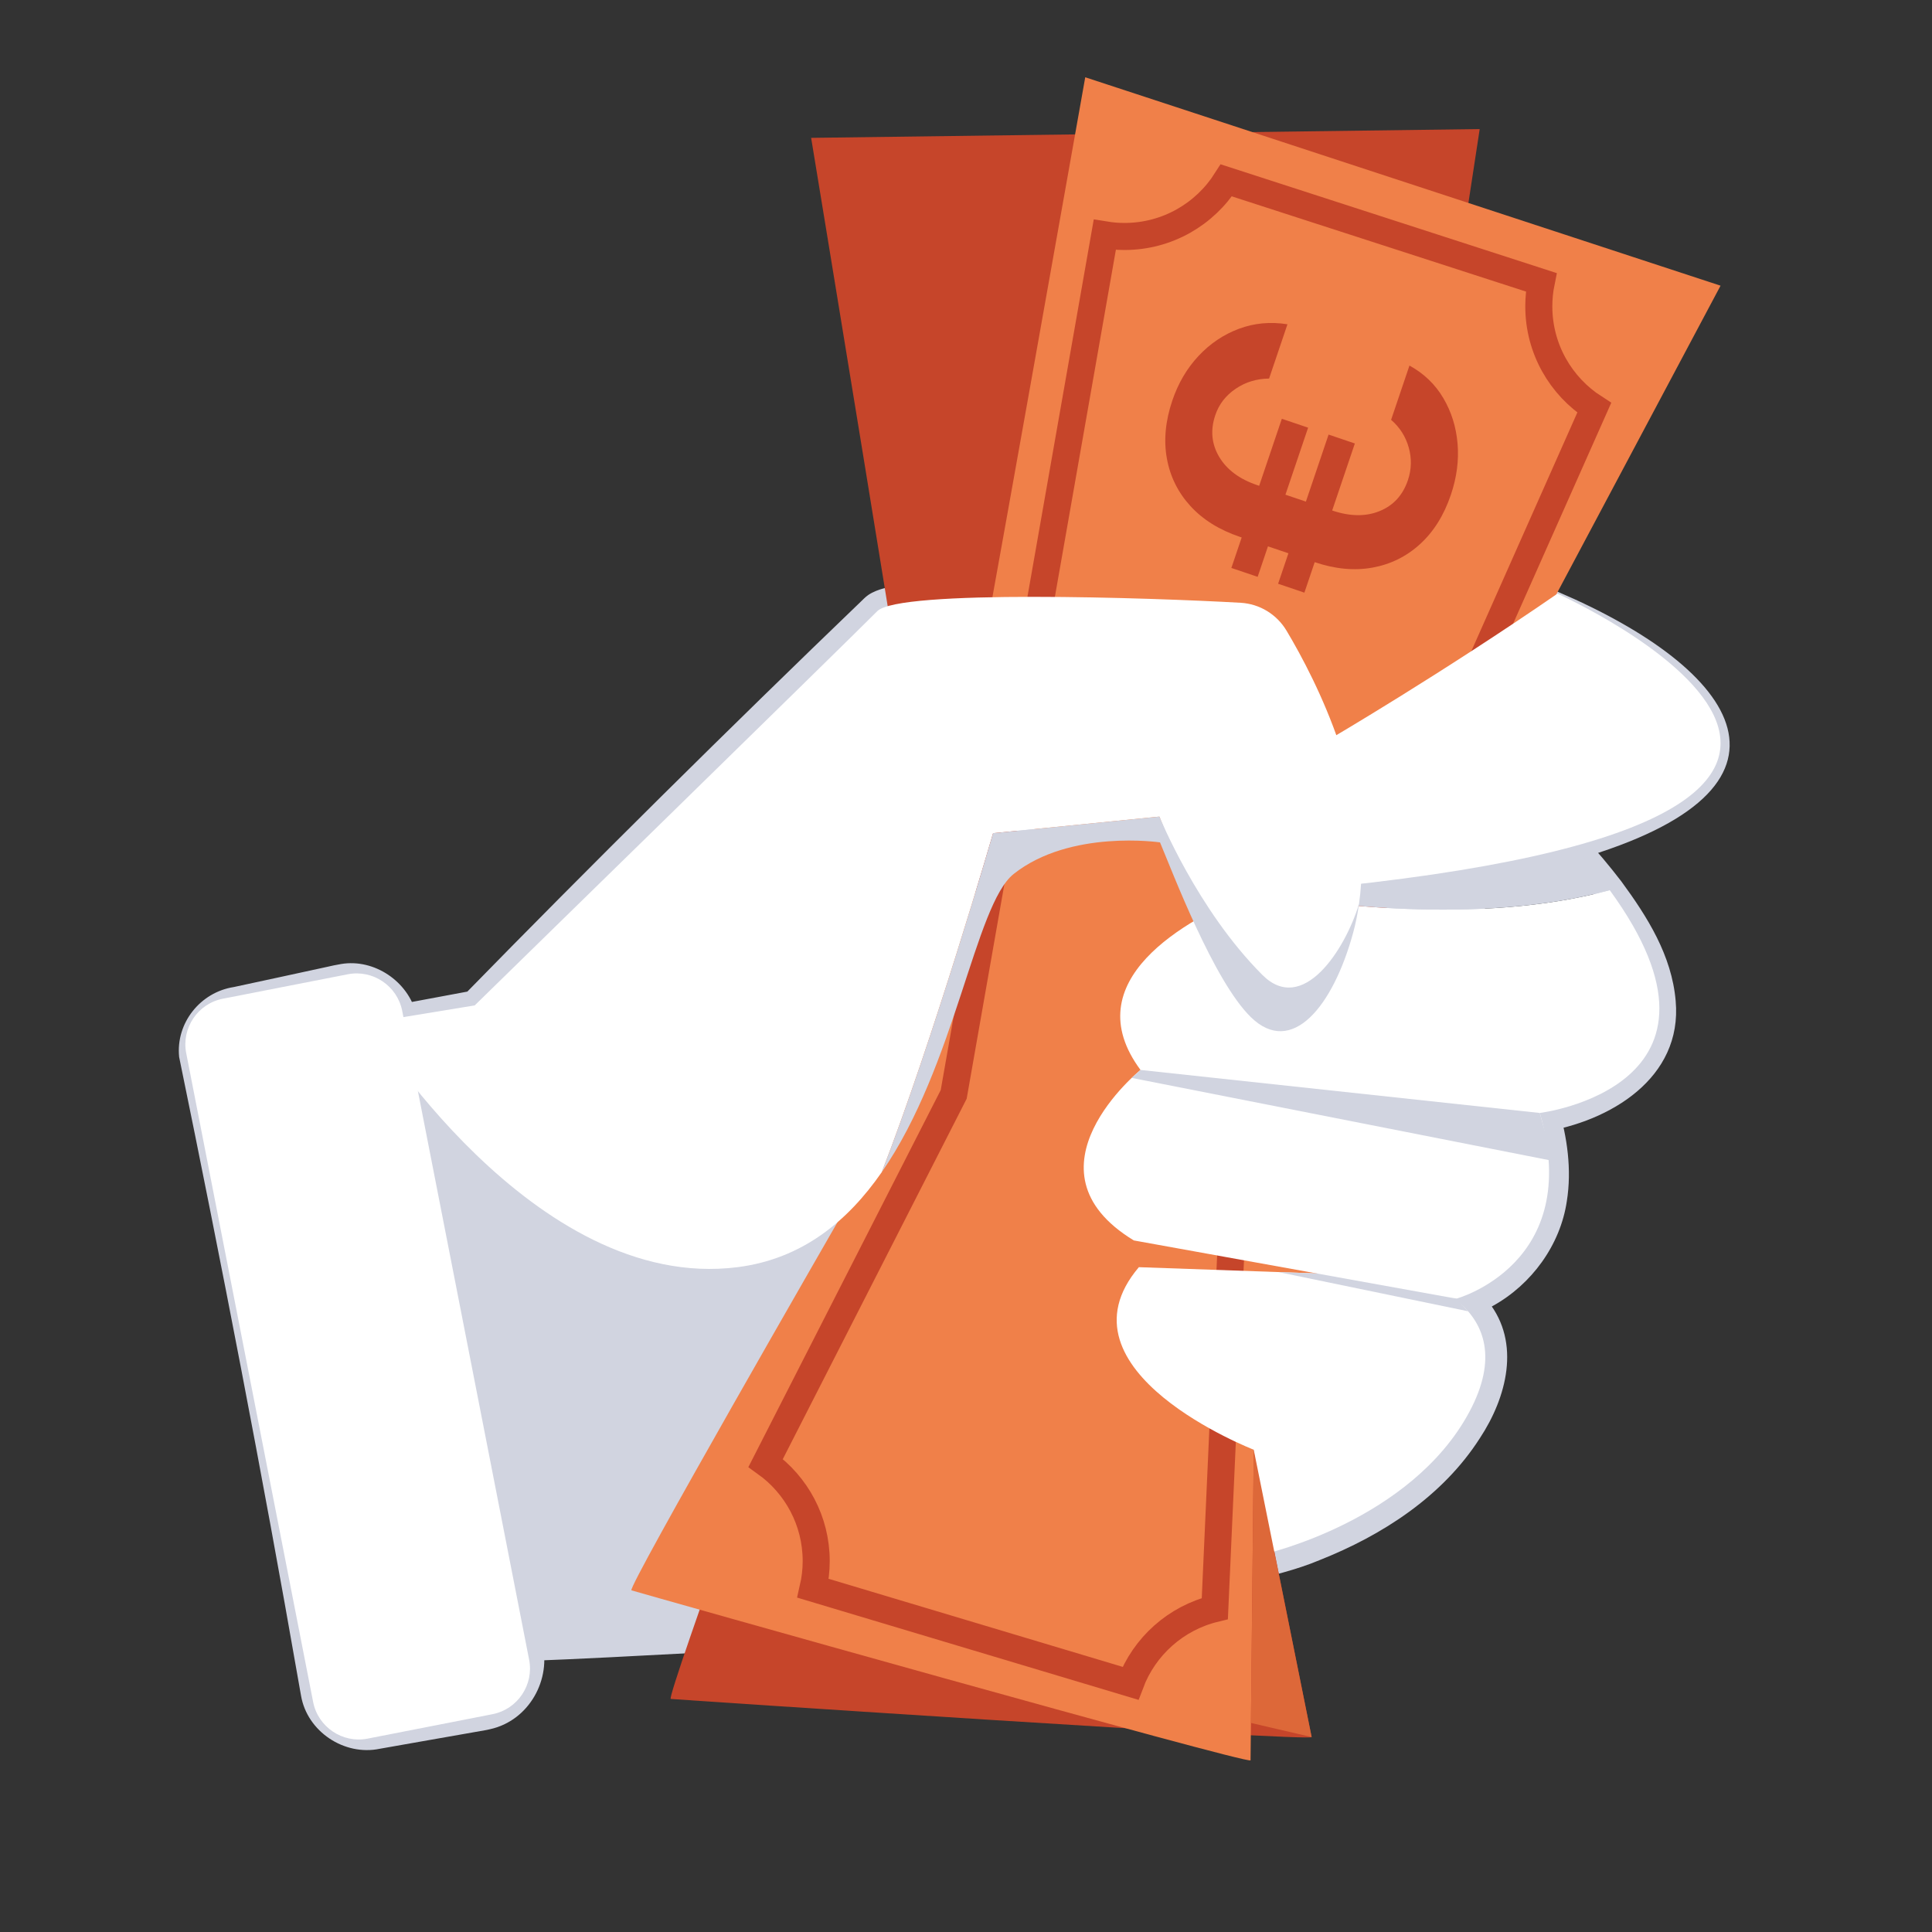
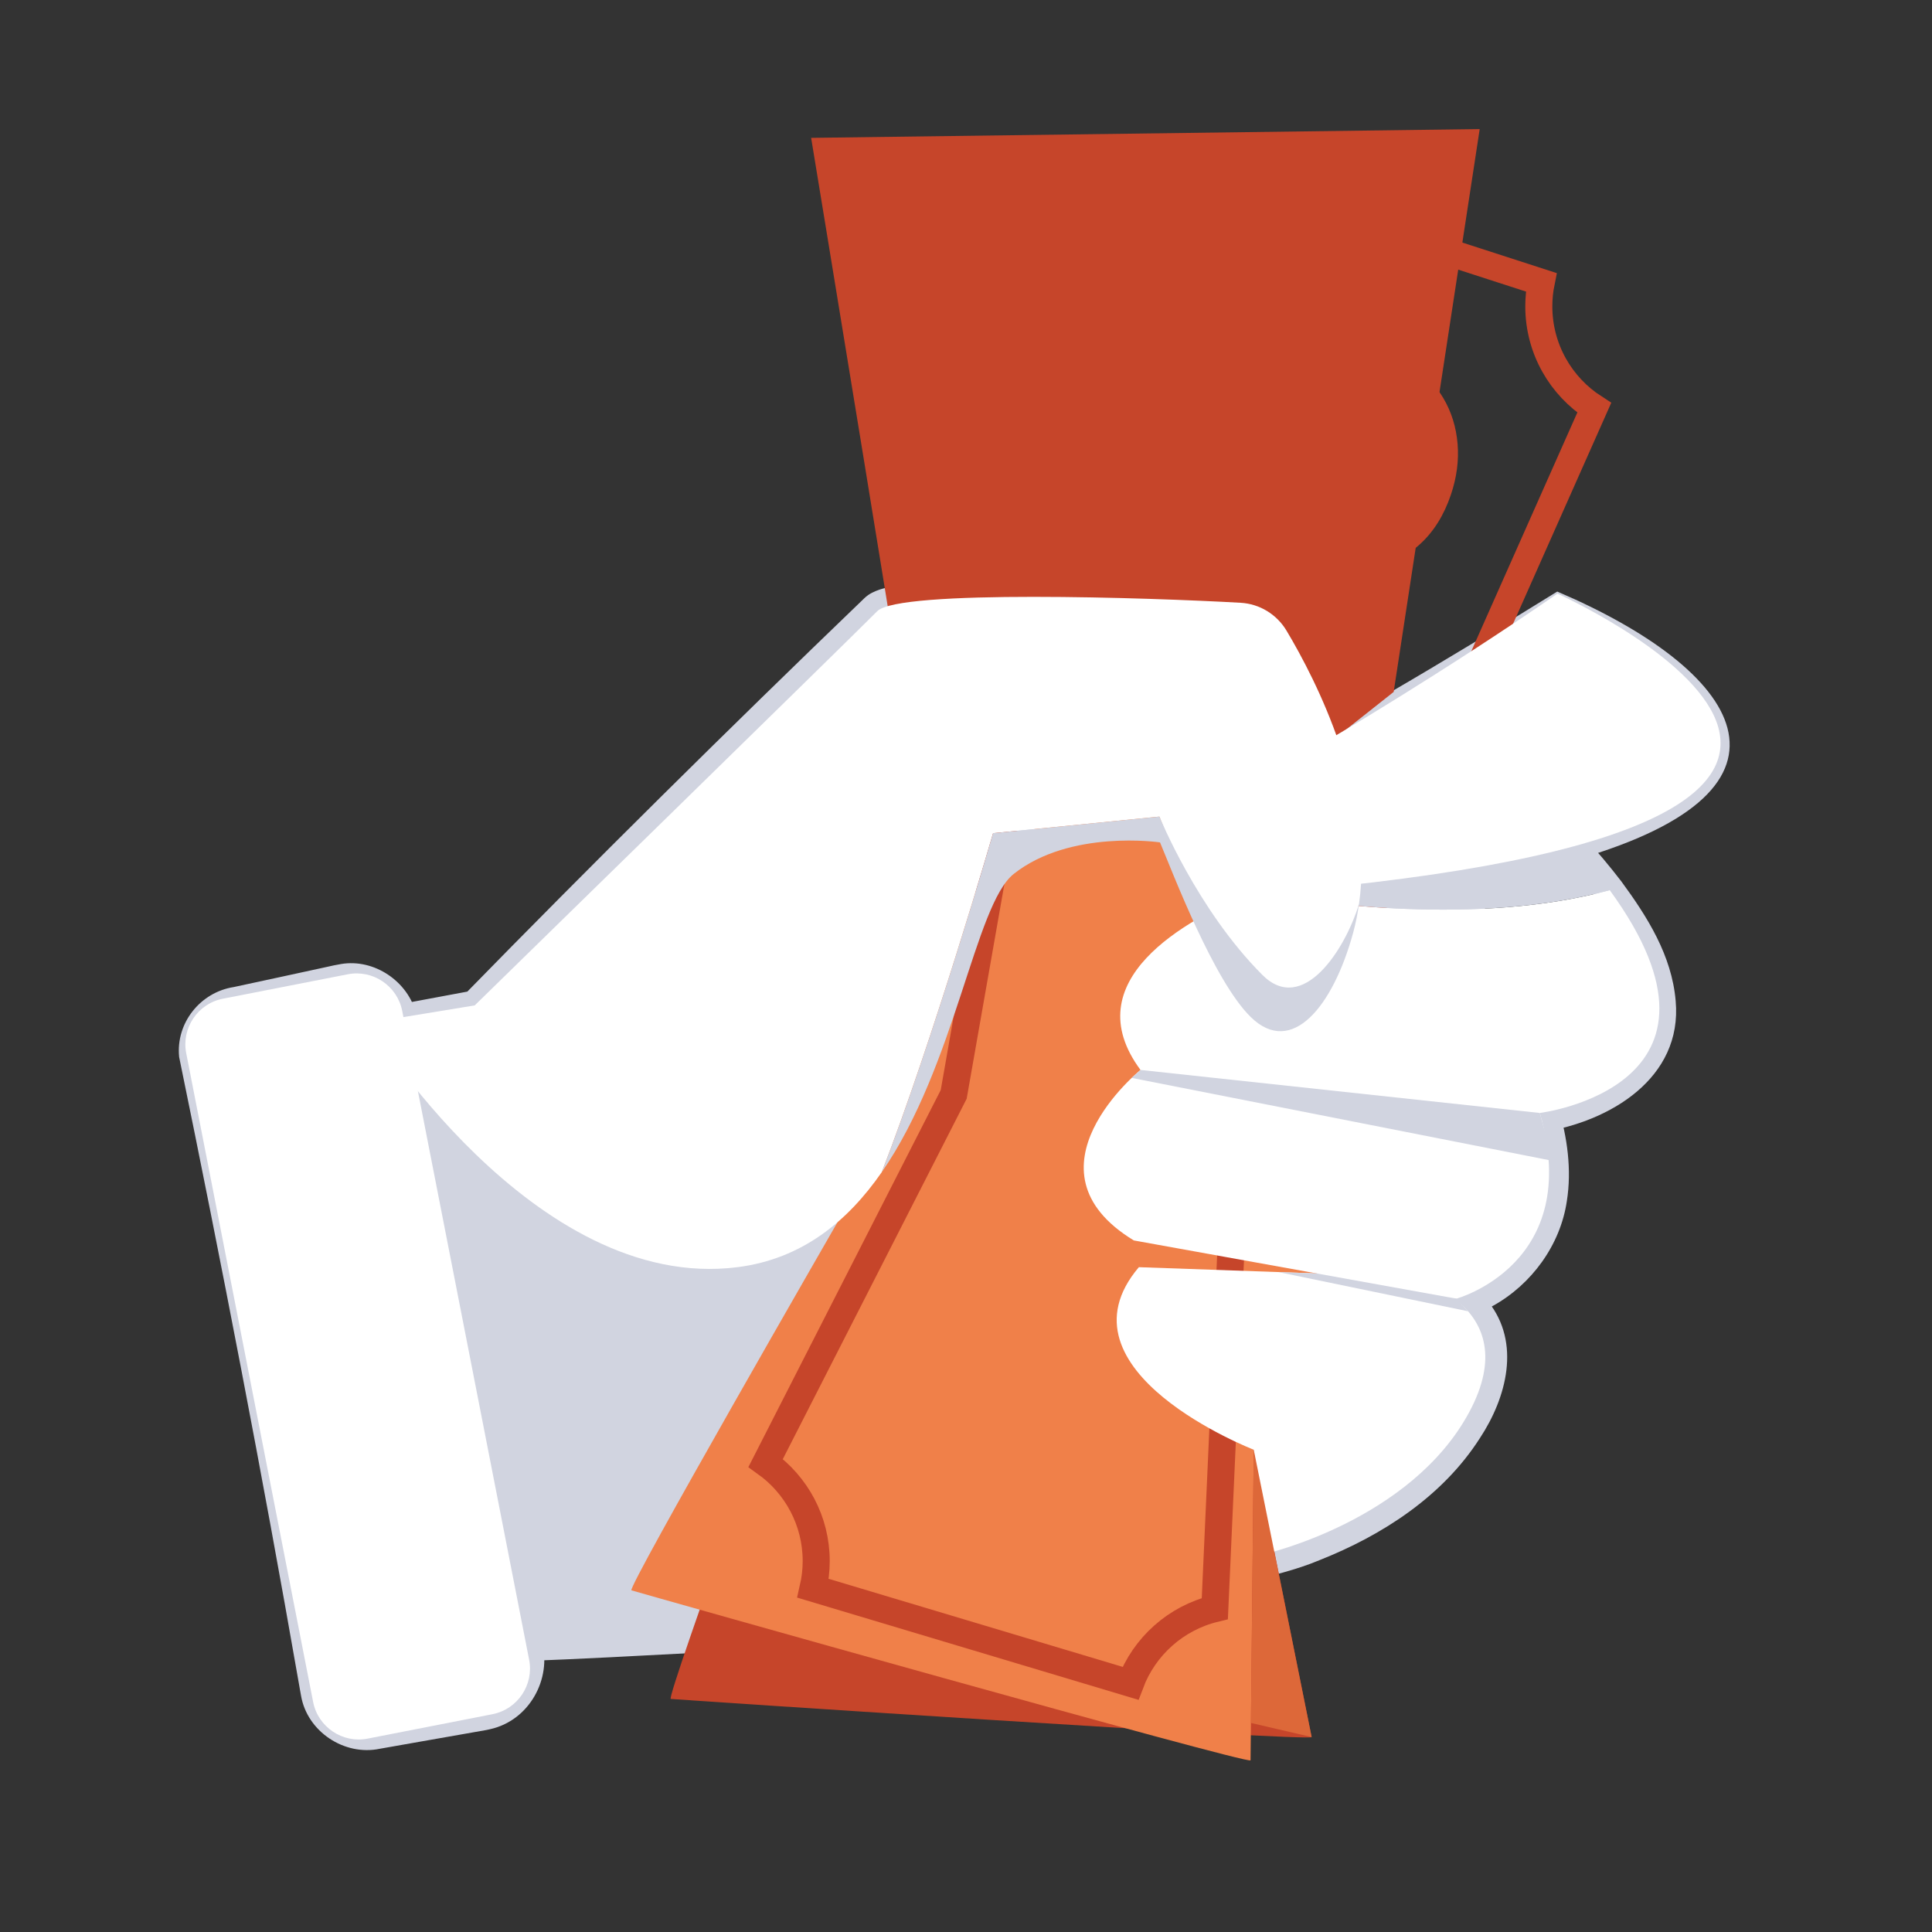
<svg xmlns="http://www.w3.org/2000/svg" version="1.1" x="0px" y="0px" viewBox="0 0 500 500" style="enable-background:new 0 0 500 500;" xml:space="preserve">
  <rect x="0" y="0" width="500" height="500" fill="#333333" stroke="none" />
  <style type="text/css">
	.st0{display:none;}
	.st1{display:inline;fill:#D3D3CB;}
	.st2{fill:#D1D4E0;}
	.st3{fill:#C6452A;}
	.st4{fill:#F08049;}
	.st5{fill:none;stroke:#C6452A;stroke-width:7;stroke-linecap:round;stroke-miterlimit:10;}
	.st6{fill:#FFFFFF;}
	.st7{fill:#DD6839;}
</style>
  <g id="Calque_6" class="st0">
    <path class="st1" d="M511.156,518.093H4.952c-6.6,0-12-5.4-12-12V-0.111   c0-6.6,5.4-12,12-12h506.204c6.6,0,12,5.4,12,12v506.204   C523.156,512.693,517.756,518.093,511.156,518.093z" />
  </g>
  <g id="Calque_7">
    <g>
      <path class="st2" d="M403.116,154.19c-18.803,14.319-38.6,27.547-58.619,40.101    c-3.415-9.214-7.668-18.166-12.743-26.583c-0.496-0.724-1.601-2.749-2.202-3.486    c-2.017-2.76-5.309-4.513-8.712-4.612c0-0-8.854-0.298-8.854-0.298    c-17.693-0.436-35.497-0.735-53.153-0.32c-5.874,0.157-11.747,0.395-17.49,0.896    c-3.781,0.317-8.096,0.716-11.228,1.858    c-14.343,14.583-37.543,37.006-52.934,52.088    c-13.194,12.838-39.164,37.391-52.568,50.011    c-2.785,0.431-20.259,2.842-22.925,3.247c-0-0-0.667-3.052-0.667-3.052    c-1.053-5.326-6.528-9.313-11.962-8.631c-3.225,0.44-5.341,0.915-8.284,1.386    c-5.678,1.054-15.819,2.679-21.515,3.837c-5.436,1.42-9.274,6.938-8.775,12.542    c0.105,1.241,0.991,5.675,1.222,7.047    c9.168,50.732,20.074,103.381,30.842,153.938    c0-0,0.515,2.399,0.515,2.399s0.258,1.192,0.258,1.192    c0.916,4.155,4.314,7.667,8.457,8.591c2.676,0.785,5.639-0.09,8.282-0.653    c7.26-1.547,17.354-3.743,24.551-5.296c4.545-1,8.081-5.326,8.057-9.976    c-0-1.214-0.169-2.108-0.562-3.91c0,0-0.999-4.584-0.999-4.584    c2.403-0.26,24.534-1.816,27.607-2.105c12.053-0.789,58.827-4.395,67.342-4.684    c-0,0,99.007-27.056,99.007-27.056s6.539-1.787,6.539-1.787    c0.448,3.774,1.312,11.37,1.758,15.158c-0-0-7.15-5.069-7.15-5.069    c0.737-0.179,1.746-0.457,2.638-0.723c20.13-6.271,41.772-18.546,48.986-39.361    c1.932-5.992,0.488-11.919-4.936-15.852c0-0-18.822-14.333-18.822-14.333    s23.168,4.36,23.168,4.36s0.661,0.124,0.661,0.124s-2.456,0.106-2.456,0.106    s0.538-0.168,0.538-0.168c12.113-4.164,20.16-14.814,19.733-27.854    c0.139-6.092-1.884-12.943-3.597-18.92c8.58-0.711,18.012-2.771,24.994-7.938    c15.465-11.09,4.946-31.019-3.601-43.283c-3.643-5.322-8.214-10.599-12.423-15.531    c12.915-3.4,46.633-10.818,41.174-29.015    c-2.716-8.029-9.94-14.3-16.574-19.538    c-6.683-5.101-13.917-9.592-21.356-13.54c-0,0-0.75-0.389-0.75-0.389    C403.371,154.38,402.965,154.279,403.116,154.19L403.116,154.19z M403.017,153.094    c47.427,20.237,68.284,50.928,5.278,69.268c0,0,1.688-5.673,1.688-5.673    c3.354,3.597,6.599,7.484,9.614,11.41c6.744,9.186,13.051,19.155,14.064,30.918    c1.812,20.047-17.108,31.302-34.556,33.963c0,0,4.178-6.34,4.178-6.34    c2.324,7.614,3.507,16.091,2.216,24.184    c-1.674,11.396-9.122,21.567-19.106,27.117c-2.895,1.659-5.905,2.998-9.163,3.87    c0,0-1.306-0.226-1.306-0.226l-0.663-0.115c0,0,4.346-9.973,4.346-9.973    c1.995,1.478,3.894,3.24,5.522,5.338c8.565,10.721,4.736,24.922-2.112,35.319    c-9.663,15.123-25.297,25.192-41.59,31.635    c-5.869,2.47-12.76,4.131-19.017,5.572c-0.407-3.596-1.249-11.319-1.659-14.965    c0,0,7.326,5,7.326,5s-99.361,25.728-99.361,25.728    s-0.538,0.139-0.538,0.139l-0.476,0.025    c-25.734,1.139-65.769,3.616-91.257,4.569c-0,0.001,3.829-4.951,3.829-4.951    c2.564,9.671-3.341,20.374-13.417,22.599c0,0-0.754,0.172-0.754,0.172    c-0.262,0.06-0.42,0.078-0.634,0.119c0,0-4.833,0.85-4.833,0.85    c-6.062,1.031-16.26,2.886-22.351,3.932    c-9.194,1.916-18.793-4.45-20.378-13.758c-0,0-0.217-1.214-0.217-1.214    s-0.427-2.416-0.427-2.416c-9.34-53.512-19.994-108.564-30.898-161.634    c-0.905-8.774,5.455-16.767,14.149-18.114c7.01-1.527,17.029-3.647,23.981-5.186    c1.208-0.281,2.622-0.588,3.789-0.773c8.582-1.43,17.336,4.486,19.442,12.929    c0-0-3.911-2.592-3.911-2.592l18.415-3.437c0,0-2.073,1.048-2.073,1.048    c32.291-33.062,69.371-69.775,102.657-101.763    c-0-0,0.798-0.774,0.798-0.774c0.207-0.205,0.805-0.739,1.108-0.922    c1.247-0.852,2.869-1.415,4.003-1.711c9.924-2.275,19.996-2.003,29.975-2.204    c17.947-0.04,35.753,0.623,53.625,1.728c0,0,8.925,0.597,8.925,0.597    c3.673,0.254,7.269,1.643,10.13,3.928c2.757,2.052,4.533,5.145,6.101,8.131    c4.312,7.988,8.007,16.301,10.905,24.909c0,0-3.923-1.409-3.923-1.409    c4.904-2.784,9.831-5.563,14.714-8.411    C373.44,171.238,388.927,161.821,403.017,153.094L403.017,153.094z" />
    </g>
  </g>
  <g id="Calque_3">
</g>
  <g id="Calque_2">
</g>
  <g id="Calque_5">
    <path class="st3" d="M237.24,204.353c-0.023-2.751-27.319-168.676-27.319-168.676   l173.025-2.274l-22.263,145.664l-34.838,27.571L237.24,204.353z" />
-     <path class="st2" d="M95.306,264.716l28.883,161.726l103.198-6.311l101.348-26.968   c0,0,35.668-19.139,34.798-35.668c-0.87-16.529,3.045-34.798,6.09-55.241   c3.045-20.444,16.065-56.111,14.774-64.811c-1.29-8.699,8.714-14.354-15.209-24.358   c-23.923-10.004-56.111-35.668-80.035-26.098   c-23.923,9.569-41.322,15.224-61.766,31.318s-41.757,26.533-43.497,27.403   c-1.74,0.87-53.066,28.12-53.066,28.12L95.306,264.716" />
+     <path class="st2" d="M95.306,264.716l28.883,161.726l103.198-6.311l101.348-26.968   c0,0,35.668-19.139,34.798-35.668c-0.87-16.529,3.045-34.798,6.09-55.241   c3.045-20.444,16.065-56.111,14.774-64.811c-1.29-8.699,8.714-14.354-15.209-24.358   c-23.923-10.004-56.111-35.668-80.035-26.098   s-41.757,26.533-43.497,27.403   c-1.74,0.87-53.066,28.12-53.066,28.12L95.306,264.716" />
    <path class="st3" d="M209.958,336.09c0,0-37.733,103.434-36.366,103.59   s166.128,11.146,165.858,9.869c-0.27-1.277-15.835-78.812-15.835-78.812   l16.783-74.098l-27.956-60.253l-24.429-16.693l-31.033-5.882l-19.346,9.429   L200.978,249.62l37.706,30.151l-32.648,55.658" />
-     <path class="st4" d="M250.44,189.162c0.87-2.61,30.419-169.164,30.419-169.164   l164.419,53.936l-69.865,131.322l-41.894,14.789L250.44,189.162z" />
    <path class="st4" d="M216.746,316.303c0,0-54.63,94.84-53.325,95.275   s160.222,45.296,160.222,43.991c0-1.305,0.823-80.383,0.823-80.383l31.759-69.018   l-14.877-64.735l-20.444-21.389l-29.143-12.179l-20.879,5.22l-41.322,18.221   l-10.004,37.455L216.746,316.303" />
    <path class="st5" d="M211.232,404.007c0,2.42-0.285,4.772-0.806,7.033l82.13,24.6   c3.599-9.568,11.763-16.896,21.84-19.336l4.405-98.173l8.326-20.222   l85.462-192.377c-8.626-5.551-14.345-15.229-14.345-26.249   c0-2.132,0.215-4.214,0.623-6.226l-81.495-26.379   c-5.532,8.724-15.266,14.52-26.361,14.52c-1.735,0-3.434-0.148-5.092-0.42   l-39.1,222.454l-48.664,95.386C206.069,384.278,211.232,393.537,211.232,404.007z" />
    <path class="st3" d="M377.219,114.845c-0.36-4.321-1.591-8.259-3.688-11.818   c-2.098-3.557-5.021-6.364-8.763-8.422l-4.752,14.046   c2.237,1.92,3.758,4.306,4.562,7.155c0.804,2.85,0.733,5.674-0.213,8.472   c-1.314,3.88-3.758,6.545-7.334,7.995c-3.578,1.452-7.663,1.399-12.262-0.157   l-0.001-0l5.869-17.346l-6.801-2.301l-5.869,17.347l-5.295-1.791l5.869-17.346   l-6.801-2.301l-5.869,17.346l-0.485-0.164c-4.598-1.556-7.887-3.998-9.863-7.329   c-1.978-3.328-2.311-6.934-0.998-10.814c0.946-2.798,2.697-5.063,5.252-6.798   c2.552-1.735,5.441-2.618,8.664-2.65l4.752-14.045   c-4.417-0.704-8.609-0.314-12.577,1.17c-3.967,1.485-7.449,3.831-10.447,7.036   c-2.997,3.205-5.254,7.047-6.768,11.523c-1.793,5.297-2.265,10.293-1.416,14.986   c0.848,4.695,2.878,8.799,6.091,12.319c3.214,3.519,7.474,6.177,12.785,7.973   l0.486,0.164l-2.669,7.89l6.801,2.301l2.669-7.89l5.295,1.791l-2.669,7.889   l6.801,2.301l2.669-7.89c5.278,1.786,10.264,2.256,14.951,1.41   c4.69-0.846,8.797-2.874,12.321-6.09c3.524-3.214,6.181-7.469,7.974-12.767   C377.003,123.565,377.58,119.166,377.219,114.845z" />
  </g>
  <g id="Calque_4">
    <path class="st6" d="M294.737,327.945l69.64,2.444c0,0,30.951,6.923,15.883,35.024   c-15.068,28.1-52.739,36.699-52.739,36.699l-3.054-26.925   C324.467,375.187,271.931,354.824,294.737,327.945z" />
    <g>
      <path class="st6" d="M324.212,230.889c-17.648,7.169-46.105,23.002-29.05,46.01    c0,0-31.869,25.797-1.732,44.123l83.486,15.068c0,0,32.987-8.96,21.584-48.056    c0,0,55.246-6.749,18.099-57.66C382.534,239.619,340.992,233.892,324.212,230.889z" />
      <path class="st2" d="M336.598,226.54c0,0-5.331,1.483-12.386,4.349    c16.781,3.003,58.323,8.73,92.388-0.514c-2.649-3.631-5.754-7.479-9.397-11.573    C352.481,157.307,336.598,226.54,336.598,226.54z" />
    </g>
    <path class="st6" d="M344.422,191.109c0,0,28.508-16.697,58.644-37.467   c0,0,129.506,58.237-65.16,76.563C283.742,238.758,305.733,194.774,344.422,191.109z" />
    <g>
      <path class="st6" d="M300.061,211.333c0,0,9.224,25.742,26.112,42.629    c10.462,10.462,21.936-8.163,25.537-20.013    c4.021-28.253-11.013-57.78-18.757-70.731    c-2.53-4.231-6.96-6.939-11.882-7.219c-23.122-1.315-88.462-3.501-94.04,2.176    c-6.109,6.218-104.174,102.022-104.174,102.022l-27.55,4.519    c0,0,42.617,69.952,95.565,63.229c16.704-2.121,28.52-11.877,37.334-24.601    c13.187-33.905,28.805-87.713,28.805-87.713L300.061,211.333z" />
      <path class="st2" d="M262.329,226.19c14.636-11.623,37.882-8.179,37.882-8.179    c3.279,7.787,13.891,35.864,23.527,45.243    c10.605,10.323,21.25-2.838,26.437-21.784c0.681-2.488,1.176-5,1.535-7.521    c-3.601,11.85-14.546,28.825-25.008,18.363    c-16.888-16.888-26.641-40.979-26.641-40.979l-43.051,4.299    c0,0-15.618,53.808-28.805,87.713C247.331,275.737,252.31,234.146,262.329,226.19z" />
    </g>
    <polygon class="st2" points="295.162,276.899 398.5,288.035 399.222,290.706 401.998,300.46    292.872,278.96  " />
    <polyline class="st2" points="340.729,329.559 376.916,336.09 379.93,339.353 330.869,329.213    340.729,329.559  " />
    <path class="st6" d="M127.469,443.63l-32.346,6.327   c-6.477,1.267-12.813-2.996-14.081-9.473L48.191,272.549   c-1.267-6.477,2.996-12.813,9.473-14.081l32.346-6.327   c6.477-1.267,12.813,2.996,14.081,9.473l32.851,167.935   C138.209,436.027,133.946,442.363,127.469,443.63z" />
    <polyline class="st7" points="324.467,375.187 339.449,449.549 323.737,445.899 324.467,375.187     " />
  </g>
</svg>